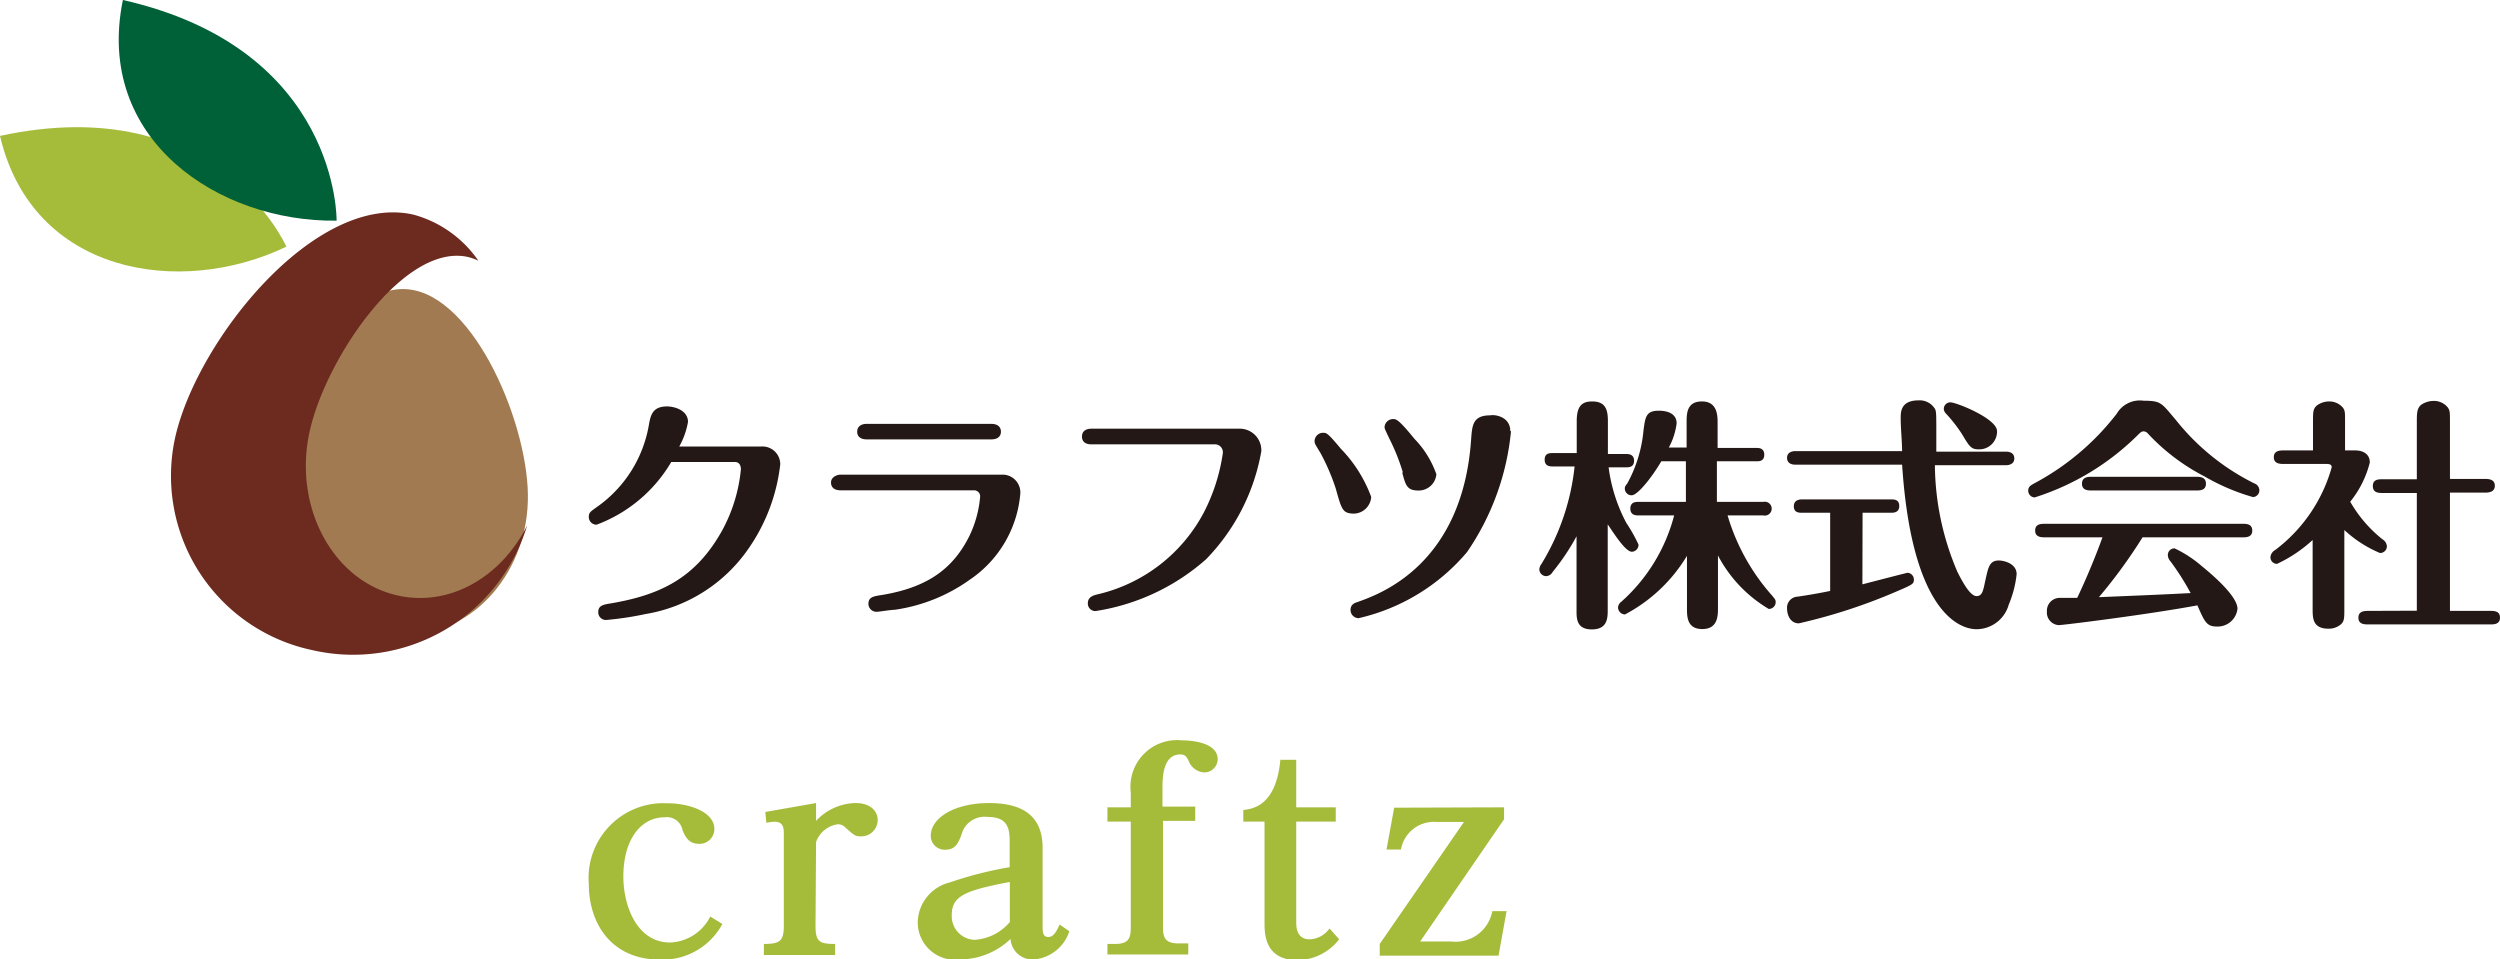
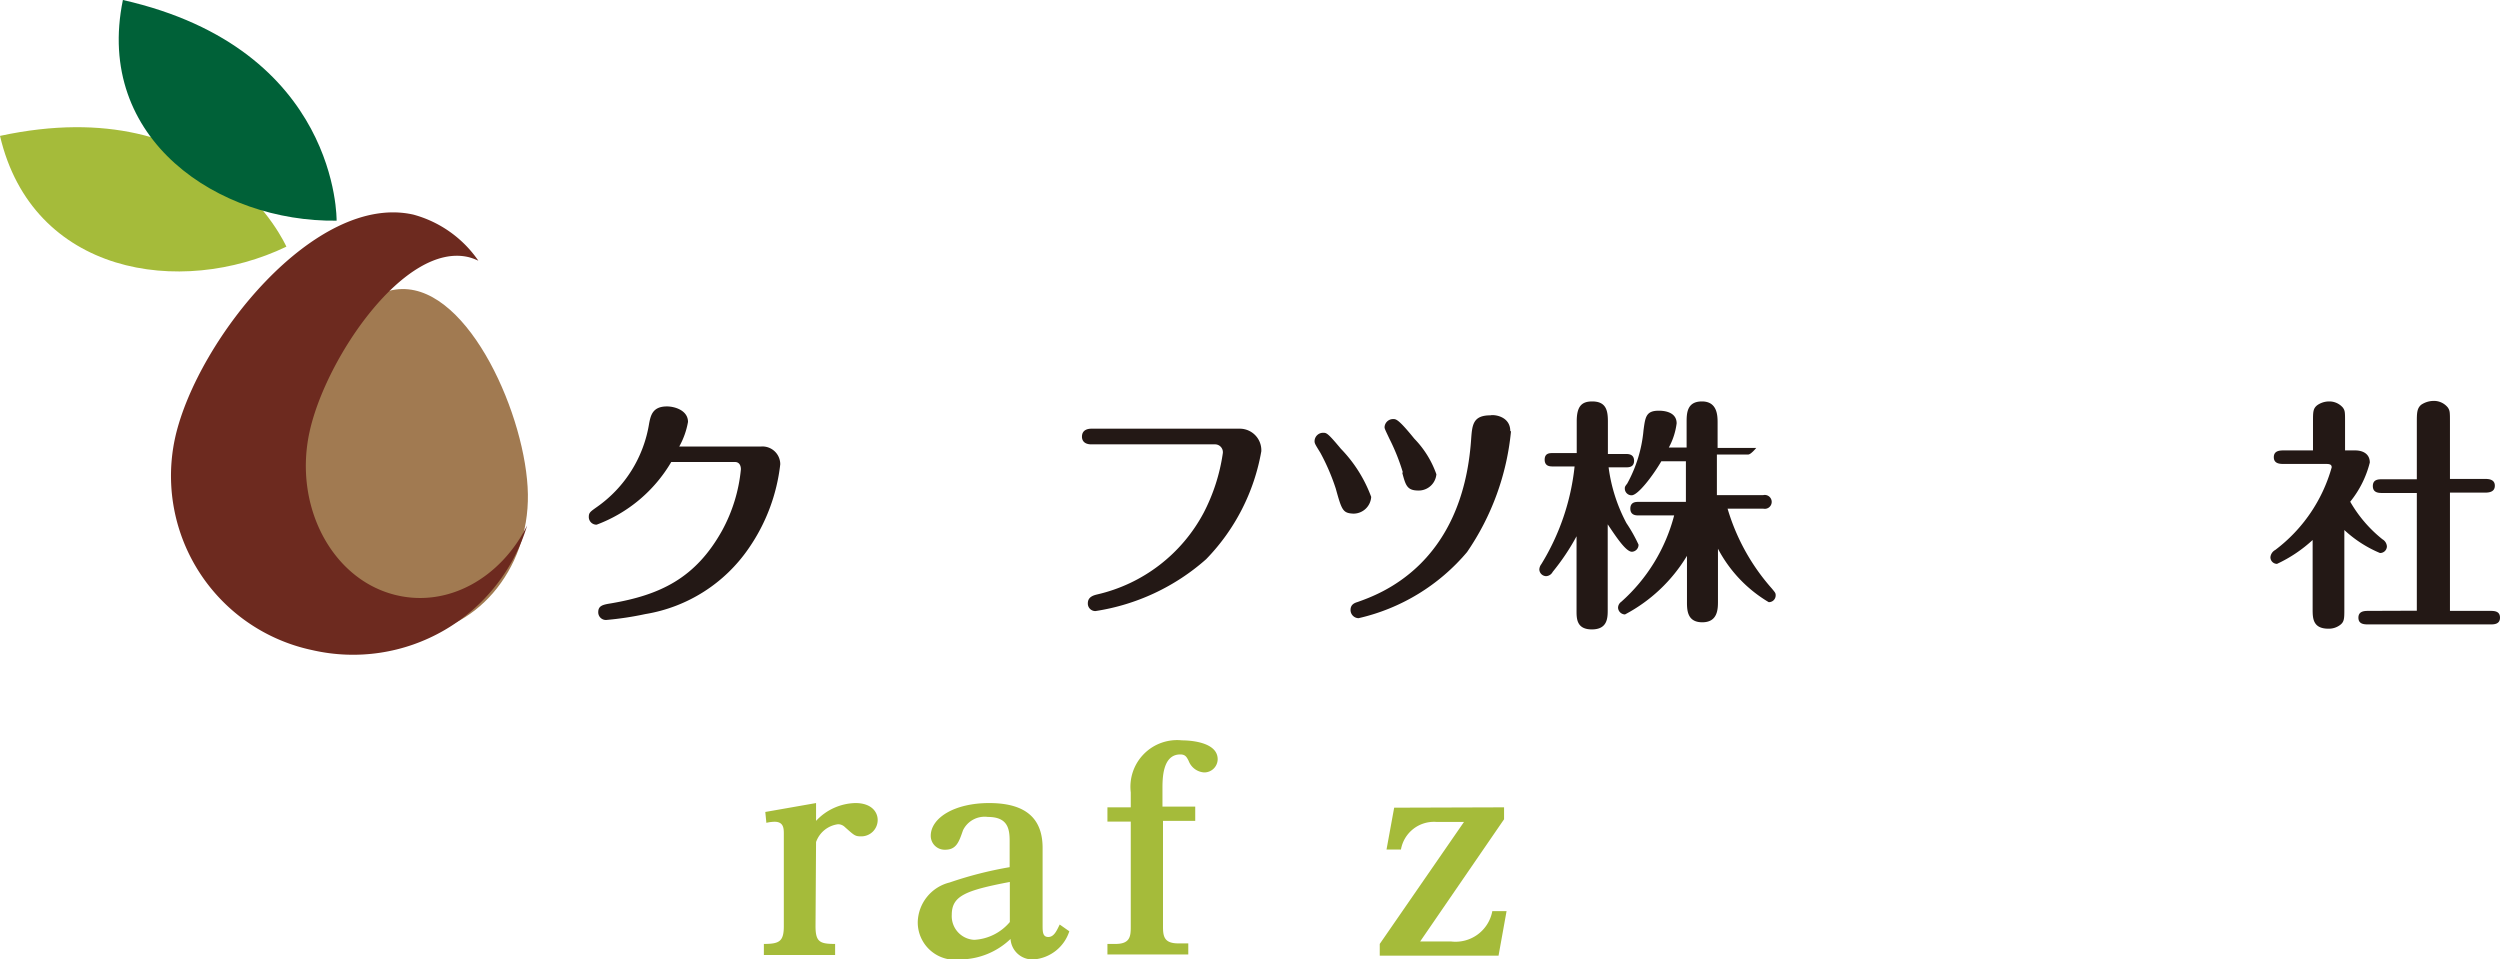
<svg xmlns="http://www.w3.org/2000/svg" viewBox="0 0 140.37 53.87">
  <defs>
    <style>.cls-1{fill:#231815;}.cls-2{fill:#a5bb3a;}.cls-3{fill:#a17a51;}.cls-4{fill:#6d2a1f;}.cls-5{fill:#006138;}</style>
  </defs>
  <g id="レイヤー_2" data-name="レイヤー 2">
    <g id="メニュー_採用情報">
      <path class="cls-1" d="M42.75,25.07a1,1,0,0,1,1.06,1,10.31,10.31,0,0,1-1.76,4.7,8.76,8.76,0,0,1-5.82,3.71,17.87,17.87,0,0,1-2.19.33.43.43,0,0,1-.45-.44c0-.36.26-.42.7-.49,2.76-.47,4.76-1.4,6.26-4.1a8.93,8.93,0,0,0,1.05-3.43c0-.15-.05-.41-.34-.41H37.69a8.18,8.18,0,0,1-4.19,3.52.43.43,0,0,1-.44-.43c0-.24.07-.29.45-.56a7.09,7.09,0,0,0,2.94-4.71c.09-.45.2-.94,1-.94.43,0,1.18.22,1.18.87a4.41,4.41,0,0,1-.49,1.38Z" />
-       <path class="cls-1" d="M56.29,26.65a1,1,0,0,1,1,1.05,6.48,6.48,0,0,1-2.84,4.85,9.54,9.54,0,0,1-4.23,1.69c-.23,0-.83.11-1,.11a.45.45,0,0,1-.46-.44c0-.38.27-.43.74-.5,2.49-.41,4-1.41,4.95-3.36a6.27,6.27,0,0,0,.58-2.13.34.34,0,0,0-.36-.39H47.19c-.27,0-.53-.11-.53-.44s.38-.44.53-.44Zm-.63-2.85c.54,0,.54.38.54.44s0,.43-.54.43h-7c-.3,0-.53-.13-.53-.43s.23-.44.53-.44Z" />
      <path class="cls-1" d="M69.62,24.07a1.21,1.21,0,0,1,1.2,1.27,11.54,11.54,0,0,1-3.1,6.06,12.14,12.14,0,0,1-6.21,2.91.42.42,0,0,1-.43-.44c0-.35.31-.44.51-.49a9.07,9.07,0,0,0,6-4.6,10.51,10.51,0,0,0,1.07-3.34.44.44,0,0,0-.45-.49H61.28c-.53,0-.53-.37-.53-.43,0-.41.37-.45.53-.45Z" />
      <path class="cls-1" d="M75,27.43a12,12,0,0,0-.86-2c-.3-.49-.33-.53-.33-.67a.48.48,0,0,1,.48-.46c.19,0,.25,0,1,.9a7.71,7.71,0,0,1,1.7,2.7,1,1,0,0,1-1,.94C75.4,28.81,75.34,28.66,75,27.43Zm9.84-3.22A14.41,14.41,0,0,1,82.37,31a11.25,11.25,0,0,1-6.09,3.71.46.46,0,0,1-.45-.46c0-.32.24-.4.4-.45,1.2-.43,5.88-2.05,6.37-9.12.06-.83.1-1.36,1.09-1.36C83.84,23.27,84.8,23.34,84.8,24.21Zm-6.07,2.32a11.58,11.58,0,0,0-.76-1.9c-.23-.49-.27-.56-.27-.65a.48.48,0,0,1,.49-.45c.15,0,.29,0,1.18,1.1a5.45,5.45,0,0,1,1.24,2,1,1,0,0,1-.92.91C79,27.57,78.93,27.27,78.73,26.53Z" />
-       <path class="cls-1" d="M90.32,26.24a9.17,9.17,0,0,0,1,3.13A8.51,8.51,0,0,1,92,30.58a.39.39,0,0,1-.37.4c-.34,0-.89-.84-1.36-1.54v4.79c0,.45,0,1.11-.89,1.11s-.86-.65-.86-1.11V30.11a12.56,12.56,0,0,1-1.34,2,.44.44,0,0,1-.37.24.39.39,0,0,1-.38-.38.53.53,0,0,1,.11-.29,13.1,13.1,0,0,0,1.87-5.49H87.19c-.15,0-.46,0-.46-.38s.3-.37.46-.37h1.34V23.66c0-.84.27-1.12.87-1.12.78,0,.88.51.88,1.12v1.83h1c.14,0,.47,0,.47.38s-.32.37-.47.37Zm4.34,1.94V25.9H93.28c-.48.82-1.31,1.91-1.67,1.91a.38.38,0,0,1-.38-.37c0-.09,0-.12.13-.28a7.6,7.6,0,0,0,.92-3c.1-.75.14-1.1.86-1.1.14,0,1,0,1,.71a3.84,3.84,0,0,1-.44,1.36h1V23.73c0-.5,0-1.19.86-1.19s.88.78.88,1.19v1.42h2.17c.14,0,.45,0,.45.38s-.3.37-.45.37H96.4v2.28H99a.39.39,0,1,1,0,.76h-2a11.78,11.78,0,0,0,2.49,4.49c.18.22.21.25.21.37a.38.38,0,0,1-.39.39,7.59,7.59,0,0,1-2.85-3v2.94c0,.43,0,1.19-.88,1.19s-.86-.74-.86-1.19V31.21a8.91,8.91,0,0,1-3.48,3.29.4.4,0,0,1-.39-.38.42.42,0,0,1,.18-.33A9.78,9.78,0,0,0,94,28.94H92c-.13,0-.46,0-.46-.38s.31-.38.46-.38Z" />
-       <path class="cls-1" d="M104.57,32.81c.23-.06,2.5-.65,2.54-.65a.38.38,0,0,1,.35.39c0,.24-.09.28-.95.65A31.23,31.23,0,0,1,101,35c-.47,0-.66-.46-.66-.83a.62.62,0,0,1,.6-.67c.83-.12,1.59-.27,1.82-.32V28.79h-1.58c-.16,0-.46,0-.46-.36s.31-.39.46-.39h5c.16,0,.46,0,.46.37s-.31.38-.46.38h-1.6Zm8.07-7.45c.16,0,.46.05.46.38s-.32.38-.46.38h-4a15.49,15.49,0,0,0,1.27,6c.29.57.71,1.35,1.07,1.35s.38-.39.52-1,.21-1,.73-1c.25,0,1,.15,1,.77a6,6,0,0,1-.44,1.7,1.89,1.89,0,0,1-1.8,1.39c-1.17,0-3.67-1.3-4.19-9.24h-6c-.16,0-.46-.05-.46-.38s.31-.38.46-.38h6c0-.47-.08-1.29-.08-1.85,0-.34,0-1,1-1a1,1,0,0,1,.93.49c.07.15.07.27.07,1.46v.93Zm-1.55-.13c-.42,0-.52-.17-.93-.86a8.67,8.67,0,0,0-.88-1.13.42.42,0,0,1-.14-.29.37.37,0,0,1,.37-.36c.33,0,2.62.91,2.62,1.62A1,1,0,0,1,111.09,25.23Z" />
-       <path class="cls-1" d="M126.5,27.91a11.86,11.86,0,0,1-2.72-1.16,11.52,11.52,0,0,1-3.21-2.44.32.32,0,0,0-.21-.09c-.12,0-.16.06-.23.11a14.35,14.35,0,0,1-5.89,3.6.38.38,0,0,1-.36-.38c0-.22.14-.3.34-.41a14.39,14.39,0,0,0,4.63-3.91,1.5,1.5,0,0,1,1.51-.73c1,0,1,.13,1.81,1.08a13,13,0,0,0,4.4,3.56.42.42,0,0,1,.29.39A.38.38,0,0,1,126.5,27.91Zm-11.66,2.26c-.22,0-.57,0-.57-.38s.34-.38.57-.38H125.9c.22,0,.56,0,.56.38s-.34.38-.56.38h-5.6a28.93,28.93,0,0,1-2.45,3.36c1.67-.07,3.47-.14,5.15-.23a14.7,14.7,0,0,0-1.13-1.78.54.54,0,0,1-.15-.35.37.37,0,0,1,.38-.38,6.63,6.63,0,0,1,1.53,1c.84.68,2,1.75,2,2.39a1.12,1.12,0,0,1-1.14,1c-.59,0-.7-.25-1.11-1.19-2.87.53-7.55,1.11-7.79,1.11a.71.71,0,0,1-.66-.77.72.72,0,0,1,.7-.76c.15,0,.82,0,1,0,.25-.52.86-1.85,1.42-3.4Zm8.44-3.4c.22,0,.58,0,.58.39s-.36.38-.58.38h-5.82c-.21,0-.56,0-.56-.38s.34-.39.56-.39Z" />
+       <path class="cls-1" d="M90.32,26.24a9.17,9.17,0,0,0,1,3.13A8.51,8.51,0,0,1,92,30.58a.39.39,0,0,1-.37.4c-.34,0-.89-.84-1.36-1.54v4.79c0,.45,0,1.11-.89,1.11s-.86-.65-.86-1.11V30.11a12.56,12.56,0,0,1-1.34,2,.44.44,0,0,1-.37.24.39.39,0,0,1-.38-.38.53.53,0,0,1,.11-.29,13.1,13.1,0,0,0,1.87-5.49H87.19c-.15,0-.46,0-.46-.38s.3-.37.46-.37h1.34V23.66c0-.84.27-1.12.87-1.12.78,0,.88.51.88,1.12v1.83h1c.14,0,.47,0,.47.38s-.32.37-.47.37Zm4.34,1.94V25.9H93.28c-.48.82-1.31,1.91-1.67,1.91a.38.38,0,0,1-.38-.37c0-.09,0-.12.13-.28a7.6,7.6,0,0,0,.92-3c.1-.75.14-1.1.86-1.1.14,0,1,0,1,.71a3.84,3.84,0,0,1-.44,1.36h1V23.73c0-.5,0-1.19.86-1.19s.88.78.88,1.19v1.42h2.17s-.3.37-.45.37H96.4v2.28H99a.39.39,0,1,1,0,.76h-2a11.78,11.78,0,0,0,2.49,4.49c.18.22.21.25.21.37a.38.38,0,0,1-.39.39,7.59,7.59,0,0,1-2.85-3v2.94c0,.43,0,1.19-.88,1.19s-.86-.74-.86-1.19V31.21a8.91,8.91,0,0,1-3.48,3.29.4.4,0,0,1-.39-.38.42.42,0,0,1,.18-.33A9.78,9.78,0,0,0,94,28.94H92c-.13,0-.46,0-.46-.38s.31-.38.46-.38Z" />
      <path class="cls-1" d="M132.24,25.29c.44,0,.82.2.82.68a5.7,5.7,0,0,1-1.1,2.2,7.4,7.4,0,0,0,1.81,2.11.5.5,0,0,1,.25.4.38.38,0,0,1-.39.37,6.75,6.75,0,0,1-2-1.29v4.43c0,.54,0,.73-.25.91a1.05,1.05,0,0,1-.64.2c-.89,0-.89-.6-.89-1.11V30.32a7.8,7.8,0,0,1-2,1.34.37.37,0,0,1-.37-.38.52.52,0,0,1,.27-.4,8.77,8.77,0,0,0,3.17-4.64c0-.15-.1-.19-.3-.19h-2.37c-.22,0-.58,0-.58-.38s.36-.38.58-.38h1.62V23.68c0-.55,0-.74.24-.93a1.17,1.17,0,0,1,.67-.21,1,1,0,0,1,.77.35c.12.17.12.26.12.79v1.61Zm3.46,9V27.68h-1.92c-.21,0-.55,0-.55-.39s.34-.38.55-.38h1.92V23.73c0-.52,0-.79.24-1a1.27,1.27,0,0,1,.7-.22,1,1,0,0,1,.8.37c.12.18.12.26.12.83v3.18h1.94c.19,0,.58,0,.58.38s-.37.39-.58.39h-1.94v6.64h2.26c.21,0,.55,0,.55.38s-.35.38-.55.38H133c-.24,0-.58,0-.58-.38s.36-.38.58-.38Z" />
-       <path class="cls-2" d="M40.56,51.88a3.81,3.81,0,0,1-3.5,2c-2.71,0-4-2-4-4.25a4.2,4.2,0,0,1,4.36-4.53c1.36,0,2.69.52,2.69,1.44a.83.83,0,0,1-.85.84c-.54,0-.76-.32-.94-.78a.89.89,0,0,0-1-.71C36,45.88,35,47.12,35,49.21c0,1.72.8,3.71,2.62,3.71a2.63,2.63,0,0,0,2.26-1.46Z" />
      <path class="cls-2" d="M45.79,52c0,.89.24,1,1.1,1v.62h-4V53c.87,0,1.12-.14,1.12-1V46.83c0-.3,0-.69-.52-.69a2.22,2.22,0,0,0-.46.06l-.06-.61,2.85-.5v1a3.11,3.11,0,0,1,2.21-1c.9,0,1.25.5,1.25.95a.92.92,0,0,1-.93.92c-.34,0-.38-.05-.91-.52a.54.54,0,0,0-.39-.16,1.51,1.51,0,0,0-1.23,1Z" />
      <path class="cls-2" d="M56.69,47.22c0-.69-.11-1.35-1.22-1.35a1.35,1.35,0,0,0-1.4.75c-.23.67-.38,1.09-1,1.09a.78.78,0,0,1-.81-.78c0-1,1.32-1.84,3.28-1.84,2.12,0,3,.92,3,2.52v4.33c0,.37,0,.67.32.67s.47-.35.64-.7l.54.38a2.29,2.29,0,0,1-2,1.58,1.23,1.23,0,0,1-1.3-1.15,4.13,4.13,0,0,1-2.81,1.15,2.1,2.1,0,0,1-2.4-2.1,2.35,2.35,0,0,1,1.79-2.22,21.41,21.41,0,0,1,3.37-.86Zm-3.25,4.15a1.33,1.33,0,0,0,1.26,1.4,2.81,2.81,0,0,0,2-1V49.52C54.18,50,53.44,50.31,53.44,51.37Z" />
      <path class="cls-2" d="M63.49,45.33v-.84a2.62,2.62,0,0,1,2.88-2.92c.51,0,2,.11,2,1.06a.75.75,0,0,1-.77.74,1,1,0,0,1-.86-.65c-.11-.21-.18-.36-.47-.36-1,0-1,1.36-1,1.93v1h1.84v.8H65.3v5.93c0,.55.06.95.86.95h.56v.62H62.18V53h.45c.81,0,.86-.41.86-.95V46.13H62.18v-.8Z" />
-       <path class="cls-2" d="M72.78,42.66v2.67H75v.8H72.78v5.61c0,.27,0,1,.75,1a1.42,1.42,0,0,0,1.12-.61l.54.61a3,3,0,0,1-2.41,1.17C71,53.87,71,52.4,71,51.8V46.13H69.81v-.65c.49-.06,1.84-.2,2.08-2.82Z" />
      <path class="cls-2" d="M84.45,45.33V46l-4.71,6.86h1.72a2.1,2.1,0,0,0,2.33-1.7h.8l-.45,2.5H77.47V53l4.73-6.85H80.66a1.88,1.88,0,0,0-2,1.55h-.81l.43-2.35Z" />
      <path class="cls-3" d="M15.85,28c-.06-4.29,2.91-11.7,6.72-11.77s7,7.23,7.07,11.52-3,7.83-6.78,7.9S15.92,32.25,15.85,28Z" />
      <path class="cls-4" d="M22.22,33.41c-3.58-.87-5.75-5-4.84-9.16s5.36-10.68,8.94-9.81a3.16,3.16,0,0,1,.54.2,6.49,6.49,0,0,0-3.65-2.59c-5.49-1.24-12.1,7-13.36,12.45a10,10,0,0,0,7.67,12,10.21,10.21,0,0,0,12.08-7C28.12,32.45,25.16,34.13,22.22,33.41Z" />
      <path class="cls-2" d="M16.08,13.85S12.19,5,0,7.63C1.82,15.41,10.12,16.71,16.08,13.85Z" />
      <path class="cls-5" d="M18.9,12.39S19.06,2.75,6.9,0C5.29,7.83,12.28,12.48,18.9,12.39Z" />
    </g>
  </g>
</svg>